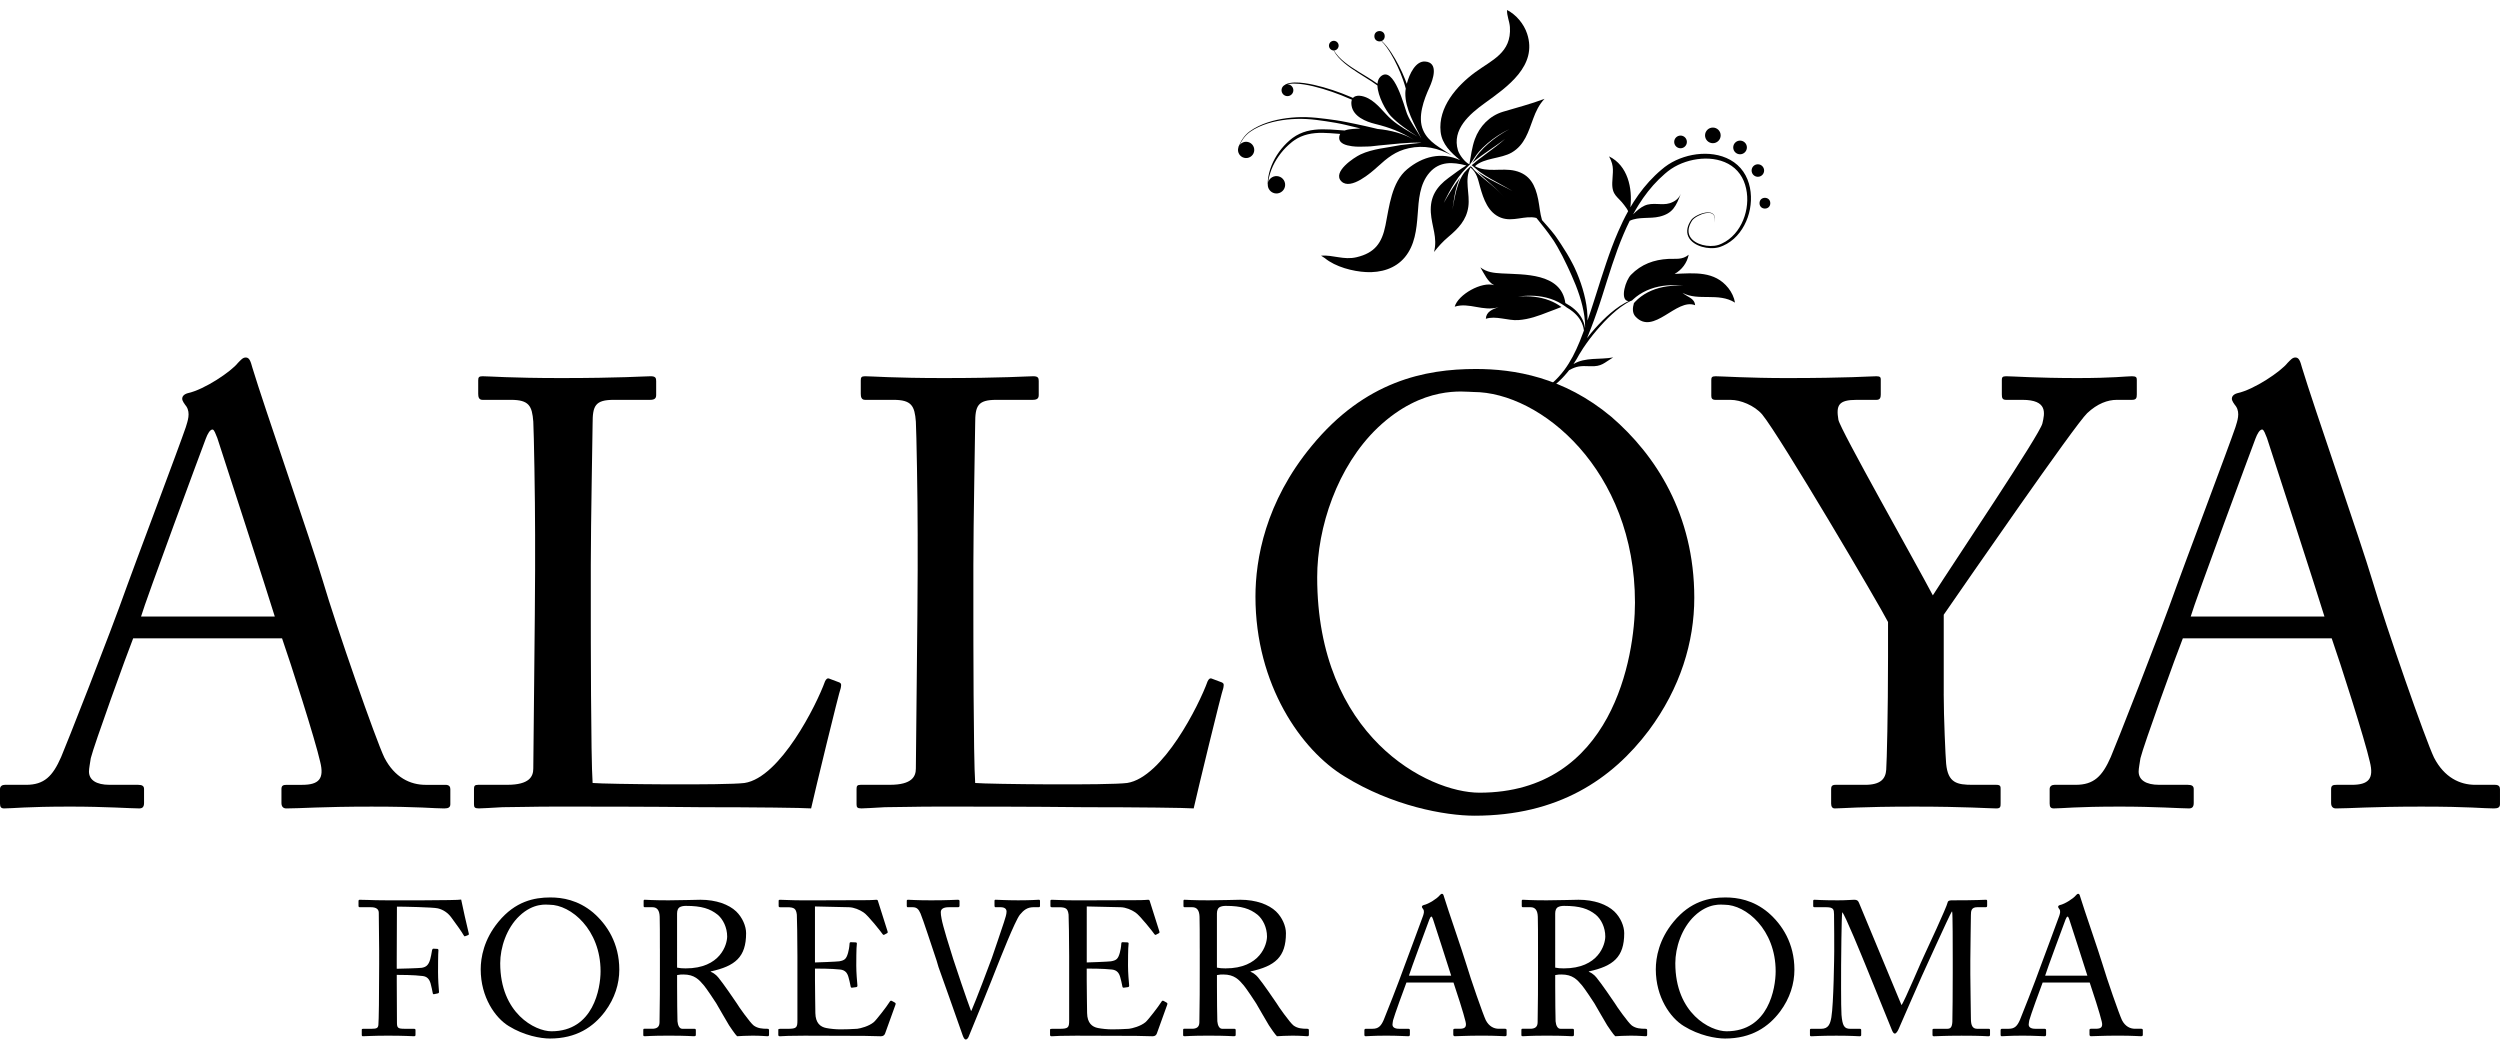
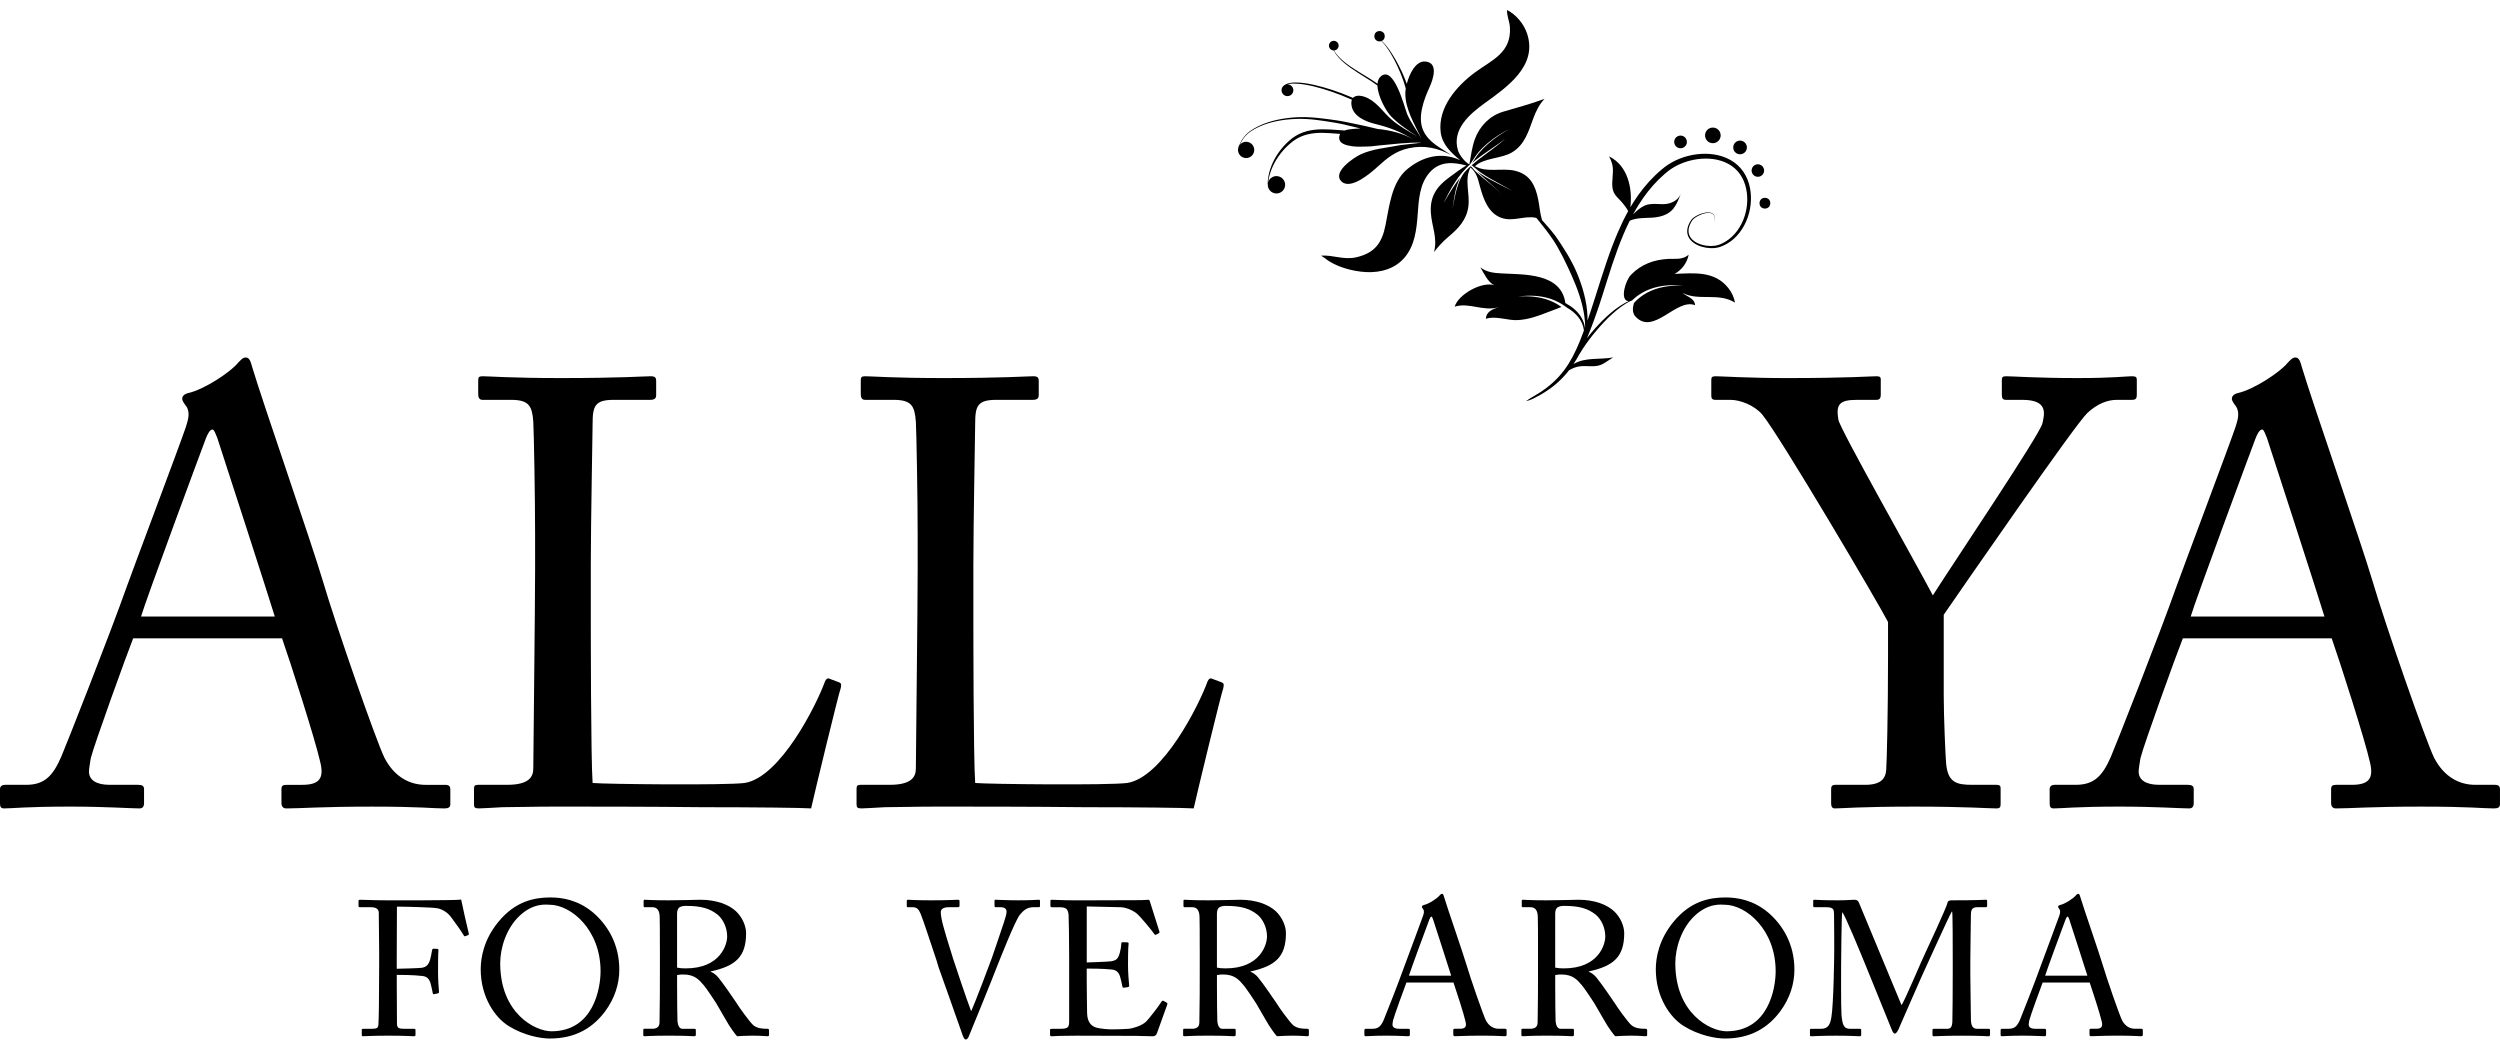
<svg xmlns="http://www.w3.org/2000/svg" version="1.1" id="圖層_5" x="0px" y="0px" width="248.245px" height="105.507px" viewBox="0 0 248.245 105.507" enable-background="new 0 0 248.245 105.507" xml:space="preserve">
  <g>
    <g>
      <g>
        <path d="M13.223,63.386c-0.601,1.502-3.907,10.639-4.208,11.9c-0.06,0.421-0.18,1.022-0.18,1.323     c0,0.841,0.721,1.322,2.043,1.322h2.825c0.421,0,0.601,0.12,0.601,0.42v1.382c0,0.421-0.18,0.541-0.481,0.541     c-0.841,0-3.306-0.18-6.852-0.18c-4.388,0-5.71,0.18-6.551,0.18C0.12,80.275,0,80.155,0,79.795v-1.443     c0-0.3,0.24-0.42,0.481-0.42h2.104c1.803,0,2.645-0.842,3.486-2.765c0.421-0.961,4.809-12.081,6.552-17.009     c0.42-1.202,5.289-14.125,5.83-15.748c0.18-0.601,0.48-1.382,0.06-2.043c-0.18-0.24-0.421-0.541-0.421-0.781     c0-0.18,0.12-0.421,0.541-0.541c1.683-0.361,4.328-2.164,4.989-3.005c0.3-0.3,0.48-0.541,0.781-0.541     c0.361,0,0.481,0.361,0.661,1.022c1.142,3.787,5.83,17.25,6.972,21.097c1.382,4.688,5.289,15.868,6.13,17.61     c1.022,1.984,2.584,2.705,4.087,2.705h1.983c0.36,0,0.481,0.18,0.481,0.42v1.503c0,0.3-0.181,0.42-0.601,0.42     c-1.082,0-2.344-0.18-7.213-0.18c-4.988,0-7.092,0.18-8.475,0.18c-0.3,0-0.481-0.18-0.481-0.541v-1.382     c0-0.36,0.181-0.42,0.541-0.42h1.503c1.683,0,2.224-0.601,1.803-2.284c-0.48-2.164-2.945-9.857-3.786-12.261H13.223z      M27.287,61.223c-0.541-1.803-5.409-16.83-5.709-17.731c-0.181-0.421-0.301-0.841-0.481-0.841c-0.241,0-0.481,0.42-0.661,0.901     c-0.301,0.781-6.011,16.168-6.431,17.671H27.287z" />
        <path d="M53.135,53.168c0-3.847-0.12-10.218-0.18-11.3c-0.12-1.563-0.421-2.164-2.224-2.164h-2.825     c-0.361,0-0.421-0.3-0.421-0.601v-1.322c0-0.3,0.06-0.421,0.421-0.421c0.661,0,2.825,0.181,7.813,0.181     c5.83,0,8.354-0.181,8.896-0.181c0.481,0,0.541,0.181,0.541,0.481v1.382c0,0.301-0.12,0.481-0.601,0.481h-3.606     c-1.863,0-2.104,0.601-2.104,2.344c0,0.781-0.18,9.857-0.18,14.064v5.169c0,1.021,0,14.004,0.18,16.468     c1.322,0.121,13.223,0.241,15.086,0c3.546-0.541,7.152-7.753,7.994-10.097c0.12-0.241,0.24-0.361,0.481-0.241l0.961,0.361     c0.181,0.12,0.181,0.18,0.12,0.541c-0.18,0.42-2.584,10.338-2.945,11.96c-0.781-0.06-5.47-0.12-10.819-0.12     c-5.349-0.06-11.24-0.06-14.485-0.06c-2.344,0-4.087,0.06-5.349,0.06c-1.202,0.06-1.923,0.12-2.344,0.12     c-0.42,0-0.48-0.12-0.48-0.42v-1.503c0-0.3,0.06-0.42,0.42-0.42h2.885c2.224,0,2.584-0.842,2.584-1.623     c0-1.142,0.18-16.108,0.18-19.774V53.168z" />
        <path d="M91.123,53.168c0-3.847-0.12-10.218-0.18-11.3c-0.12-1.563-0.421-2.164-2.224-2.164h-2.825     c-0.361,0-0.421-0.3-0.421-0.601v-1.322c0-0.3,0.06-0.421,0.421-0.421c0.661,0,2.825,0.181,7.813,0.181     c5.83,0,8.354-0.181,8.896-0.181c0.481,0,0.541,0.181,0.541,0.481v1.382c0,0.301-0.12,0.481-0.601,0.481h-3.606     c-1.863,0-2.104,0.601-2.104,2.344c0,0.781-0.18,9.857-0.18,14.064v5.169c0,1.021,0,14.004,0.18,16.468     c1.322,0.121,13.223,0.241,15.086,0c3.546-0.541,7.152-7.753,7.994-10.097c0.12-0.241,0.24-0.361,0.481-0.241l0.961,0.361     c0.181,0.12,0.181,0.18,0.12,0.541c-0.18,0.42-2.584,10.338-2.945,11.96c-0.781-0.06-5.47-0.12-10.819-0.12     c-5.349-0.06-11.24-0.06-14.485-0.06c-2.344,0-4.087,0.06-5.349,0.06c-1.202,0.06-1.923,0.12-2.344,0.12     c-0.42,0-0.48-0.12-0.48-0.42v-1.503c0-0.3,0.06-0.42,0.42-0.42h2.885c2.224,0,2.584-0.842,2.584-1.623     c0-1.142,0.18-16.108,0.18-19.774V53.168z" />
-         <path d="M133.499,77.09c-4.268-2.584-8.835-9.076-8.835-17.851c0-3.666,0.961-9.376,5.589-14.966     c5.289-6.431,11.24-7.633,16.289-7.633c3.786,0,8.715,0.781,13.463,4.749c4.388,3.787,8.234,9.677,8.234,17.971     c0,4.387-1.382,8.956-4.508,13.163c-3.666,4.869-9.016,8.475-17.31,8.475C143.477,80.997,138.247,80.035,133.499,77.09z      M162.35,59.84c0-13.163-9.377-20.916-16.048-20.916c-0.902,0-4.989-0.721-9.497,3.546c-4.026,3.847-6.011,9.917-6.011,14.846     c0,15.808,11,21.397,16.108,21.397C160.125,78.713,162.35,65.189,162.35,59.84z" />
        <path d="M193.007,68.916c0,2.344,0.18,6.25,0.24,6.912c0.181,1.923,1.082,2.104,2.645,2.104h2.344c0.421,0,0.421,0.18,0.421,0.42     v1.382c0,0.361,0,0.541-0.421,0.541c-0.721,0-3.065-0.18-8.113-0.18c-5.41,0-7.273,0.18-7.935,0.18c-0.24,0-0.36-0.18-0.36-0.48     v-1.443c0-0.24,0.061-0.42,0.421-0.42h2.945c1.563,0,2.043-0.601,2.104-1.503c0.06-0.841,0.18-5.589,0.18-11.179v-3.486     c-0.781-1.563-10.758-18.512-12.501-20.616c-0.781-0.901-2.164-1.442-3.126-1.442h-1.502c-0.361,0-0.421-0.18-0.421-0.421v-1.563     c0-0.24,0.06-0.361,0.421-0.361c0.541,0,3.365,0.181,7.032,0.181c6.19,0,8.354-0.181,8.955-0.181c0.36,0,0.421,0.121,0.421,0.301     v1.502c0,0.301-0.061,0.541-0.421,0.541h-1.983c-1.803,0-2.044,0.541-1.803,1.983c0.18,0.962,7.573,14.004,9.376,17.43     c2.224-3.486,10.639-15.988,10.879-17.069c0.24-1.022,0.541-2.344-1.983-2.344h-1.623c-0.36,0-0.421-0.18-0.421-0.541v-1.442     c0-0.24,0.061-0.361,0.421-0.361c0.602,0,3.065,0.181,7.093,0.181c3.546,0,4.868-0.181,5.409-0.181     c0.421,0,0.48,0.121,0.48,0.361v1.442c0,0.361-0.06,0.541-0.48,0.541h-1.503c-0.901,0-1.923,0.361-2.945,1.322     c-1.202,1.142-11.96,16.709-14.244,20.015V68.916z" />
        <path d="M216.751,63.386c-0.602,1.502-3.907,10.639-4.208,11.9c-0.06,0.421-0.18,1.022-0.18,1.323     c0,0.841,0.721,1.322,2.043,1.322h2.825c0.421,0,0.602,0.12,0.602,0.42v1.382c0,0.421-0.181,0.541-0.481,0.541     c-0.841,0-3.306-0.18-6.852-0.18c-4.388,0-5.71,0.18-6.552,0.18c-0.3,0-0.421-0.12-0.421-0.48v-1.443     c0-0.3,0.241-0.42,0.481-0.42h2.104c1.803,0,2.645-0.842,3.486-2.765c0.421-0.961,4.808-12.081,6.551-17.009     c0.421-1.202,5.289-14.125,5.83-15.748c0.181-0.601,0.481-1.382,0.061-2.043c-0.181-0.24-0.421-0.541-0.421-0.781     c0-0.18,0.12-0.421,0.541-0.541c1.683-0.361,4.327-2.164,4.988-3.005c0.301-0.3,0.481-0.541,0.781-0.541     c0.361,0,0.481,0.361,0.661,1.022c1.143,3.787,5.831,17.25,6.973,21.097c1.383,4.688,5.289,15.868,6.131,17.61     c1.021,1.984,2.584,2.705,4.087,2.705h1.983c0.36,0,0.48,0.18,0.48,0.42v1.503c0,0.3-0.18,0.42-0.601,0.42     c-1.082,0-2.344-0.18-7.213-0.18c-4.988,0-7.092,0.18-8.475,0.18c-0.301,0-0.48-0.18-0.48-0.541v-1.382     c0-0.36,0.18-0.42,0.541-0.42h1.502c1.684,0,2.225-0.601,1.804-2.284c-0.481-2.164-2.945-9.857-3.787-12.261H216.751z      M230.815,61.223c-0.541-1.803-5.409-16.83-5.71-17.731c-0.181-0.421-0.301-0.841-0.481-0.841c-0.24,0-0.48,0.42-0.661,0.901     c-0.3,0.781-6.01,16.168-6.431,17.671H230.815z" />
      </g>
      <g>
        <path d="M37.65,94.375c0-0.835-0.038-3.512-0.038-3.74c0-0.36-0.266-0.55-0.778-0.55h-1.101c-0.076,0-0.133-0.038-0.133-0.114     v-0.513c0-0.076,0.057-0.114,0.133-0.114c0.114,0,0.342,0.019,0.778,0.019c0.437,0.019,1.082,0.038,1.993,0.038     c0.323,0,6.985,0.019,7.289-0.076c0.057,0.323,0.626,2.885,0.759,3.379c0.019,0.076,0,0.114-0.038,0.133l-0.342,0.133     c-0.057,0.019-0.095-0.019-0.152-0.133c-0.17-0.304-0.664-1.006-1.215-1.747c-0.323-0.437-0.778-0.759-1.329-0.892     c-0.475-0.114-3.493-0.171-4.062-0.171c0,0.247-0.019,4.063-0.019,5.22v0.949c0.266,0,2.259-0.057,2.487-0.095     c0.417-0.076,0.664-0.247,0.835-0.835c0.057-0.19,0.133-0.588,0.19-0.93c0.019-0.076,0.057-0.133,0.133-0.133l0.38,0.019     c0.076,0,0.114,0.057,0.114,0.133c-0.038,0.323-0.038,1.898-0.038,2.164c0,0.683,0.057,1.594,0.095,1.974     c0,0.095-0.038,0.133-0.133,0.152l-0.36,0.076c-0.095,0.019-0.114-0.038-0.133-0.133c-0.019-0.152-0.151-0.721-0.208-0.93     c-0.133-0.456-0.361-0.683-0.778-0.74c-0.892-0.114-2.278-0.114-2.582-0.114v0.702c0,0.569,0.019,3.758,0.019,4.043     c0,0.513,0.095,0.607,0.74,0.607h0.93c0.114,0,0.171,0.038,0.171,0.114v0.475c0,0.114-0.038,0.152-0.152,0.152     c-0.19,0-0.949-0.057-2.582-0.057c-1.48,0-2.202,0.057-2.487,0.057c-0.076,0-0.114-0.038-0.114-0.133v-0.512     c0-0.076,0.057-0.095,0.133-0.095h0.854c0.494,0,0.646-0.076,0.665-0.417c0.038-0.379,0.076-2.771,0.076-6.036V94.375z" />
        <path d="M50.524,101.891c-1.348-0.816-2.791-2.866-2.791-5.638c0-1.158,0.304-2.961,1.765-4.727     c1.67-2.031,3.55-2.411,5.144-2.411c1.196,0,2.752,0.247,4.252,1.5c1.386,1.196,2.601,3.056,2.601,5.676     c0,1.386-0.437,2.828-1.423,4.157c-1.158,1.538-2.847,2.676-5.467,2.676C53.675,103.125,52.023,102.821,50.524,101.891z      M59.635,96.443c0-4.157-2.961-6.605-5.068-6.605c-0.285,0-1.576-0.228-2.999,1.12c-1.272,1.215-1.898,3.132-1.898,4.688     c0,4.992,3.474,6.758,5.087,6.758C58.933,102.404,59.635,98.133,59.635,96.443z" />
        <path d="M65.525,94.204c0-1.405,0-2.62-0.019-3.17c-0.019-0.626-0.247-0.949-0.721-0.949h-0.76c-0.095,0-0.114-0.057-0.114-0.133     v-0.475c0-0.095,0.019-0.133,0.114-0.133c0.171,0,0.76,0.057,2.354,0.057c1.063,0,2.828-0.057,3.17-0.057     c1.576,0,2.829,0.475,3.55,1.158c0.626,0.607,0.987,1.462,0.987,2.164c0,2.373-1.082,3.265-3.512,3.796V96.5     c0.456,0.171,0.722,0.512,0.874,0.721c0.228,0.247,1.575,2.183,1.727,2.43c0.095,0.19,1.31,1.917,1.67,2.183     c0.399,0.285,0.835,0.322,1.367,0.322c0.133,0,0.152,0.076,0.152,0.152v0.417c0,0.114-0.019,0.171-0.152,0.171     c-0.152,0-0.646-0.057-1.48-0.057c-0.55,0-1.253,0.038-1.538,0.057c-0.208-0.19-0.626-0.835-0.797-1.082     c-0.152-0.228-1.177-2.031-1.271-2.183c-0.076-0.133-0.987-1.5-1.215-1.765c-0.494-0.588-0.949-1.101-2.05-1.101     c-0.171,0-0.36,0-0.626,0.057v1.063c0,1.12,0.019,3.246,0.038,3.53c0.038,0.399,0.19,0.74,0.475,0.74h1.196     c0.133,0,0.152,0.057,0.152,0.152v0.417c0,0.133-0.019,0.171-0.209,0.171c-0.208,0-0.683-0.057-2.486-0.057     c-1.728,0-2.164,0.057-2.373,0.057c-0.151,0-0.151-0.057-0.151-0.152v-0.437c0-0.095,0-0.152,0.095-0.152h0.778     c0.417,0,0.74-0.133,0.74-0.645c0.038-1.879,0.038-3.664,0.038-5.467V94.204z M67.233,96.083     c0.285,0.057,0.494,0.076,0.854,0.076c3.455,0,4.119-2.373,4.119-3.17c0-0.873-0.399-1.708-0.949-2.164     c-0.74-0.588-1.576-0.873-3.151-0.873c-0.228,0-0.475,0.038-0.646,0.152c-0.133,0.095-0.228,0.304-0.228,0.607V96.083z" />
-         <path d="M80.924,95.57c0.152,0,2.183-0.076,2.411-0.114c0.551-0.095,0.703-0.247,0.874-0.835c0.057-0.19,0.133-0.569,0.152-0.93     c0-0.095,0.057-0.133,0.133-0.133l0.475,0.019c0.095,0,0.133,0.076,0.114,0.152c-0.057,0.323-0.057,1.879-0.057,2.164     c0,0.664,0.076,1.575,0.114,1.974c0,0.095-0.038,0.133-0.114,0.152l-0.417,0.057c-0.095,0.019-0.133-0.038-0.152-0.171     c-0.038-0.247-0.152-0.683-0.209-0.892c-0.114-0.398-0.322-0.683-0.816-0.74c-0.892-0.095-2.202-0.095-2.506-0.095v1.177     c0,1.025,0.038,2.866,0.038,3.246c0.019,0.987,0.494,1.367,1.082,1.48c0.379,0.076,0.93,0.133,1.405,0.133     c0.322,0,1.271-0.019,1.67-0.057c0.323-0.038,1.158-0.247,1.651-0.664c0.228-0.19,1.291-1.557,1.556-1.993     c0.057-0.095,0.114-0.171,0.228-0.114l0.304,0.171c0.095,0.057,0.095,0.114,0.038,0.266l-1.006,2.791     c-0.057,0.17-0.189,0.285-0.417,0.285c-0.095,0-0.512-0.019-1.651-0.038c-1.139,0-2.98-0.019-5.941-0.019     c-0.702,0-1.234,0.019-1.613,0.019c-0.399,0.019-0.646,0.038-0.816,0.038c-0.114,0-0.171-0.038-0.171-0.133v-0.512     c0-0.076,0.057-0.095,0.19-0.095h0.759c0.873,0,0.949-0.133,0.949-0.835v-4.499v-1.86c0-1.576-0.038-3.948-0.057-4.138     c-0.076-0.607-0.266-0.74-0.968-0.74H77.47c-0.095,0-0.152-0.019-0.152-0.133v-0.513c0-0.057,0.038-0.095,0.133-0.095     c0.417,0,1.082,0.057,2.335,0.057h0.835c1.879,0,3.758-0.019,5.638-0.019c0.304,0,0.665-0.038,0.759-0.038     s0.133,0.038,0.152,0.095c0.076,0.266,0.911,2.866,0.968,3.056c0.019,0.076,0.019,0.133-0.057,0.171l-0.285,0.152     c-0.057,0.038-0.133-0.019-0.152-0.057c-0.038-0.076-1.443-1.879-1.898-2.164c-0.399-0.266-0.93-0.494-1.443-0.513l-3.379-0.076     V95.57z" />
        <path d="M90.04,89.477c0-0.095,0.019-0.133,0.133-0.133c0.189,0,0.816,0.057,2.296,0.057c1.595,0,2.449-0.057,2.62-0.057     s0.19,0.057,0.19,0.133v0.437c0,0.095-0.019,0.171-0.152,0.171h-0.911c-0.532,0-0.797,0.171-0.797,0.494     c0,0.152,0.019,0.379,0.076,0.645c0.114,0.684,0.816,2.942,1.158,4.005c0.228,0.721,1.329,3.986,1.765,5.144h0.038     c0.399-0.892,1.879-4.802,2.031-5.239c0.19-0.513,0.911-2.696,1.196-3.531c0.152-0.475,0.266-0.816,0.266-1.082     c0-0.228-0.133-0.437-0.607-0.437h-0.494c-0.076,0-0.095-0.057-0.095-0.171v-0.437c0-0.095,0.019-0.133,0.114-0.133     c0.171,0,1.044,0.057,2.24,0.057c1.385,0,1.86-0.057,2.031-0.057c0.114,0,0.133,0.038,0.133,0.133v0.475     c0,0.076-0.019,0.133-0.133,0.133h-0.512c-0.626,0-0.987,0.304-1.348,0.74c-0.493,0.607-2.012,4.499-2.334,5.296     c-0.228,0.626-2.676,6.663-2.771,6.853c-0.076,0.152-0.171,0.247-0.266,0.247c-0.152,0-0.228-0.19-0.323-0.437     c-0.607-1.746-2.145-6.074-2.392-6.757l-0.19-0.646c-0.456-1.348-1.348-4.1-1.594-4.669c-0.19-0.437-0.38-0.626-0.778-0.626     h-0.494c-0.076,0-0.095-0.057-0.095-0.133V89.477z" />
        <path d="M107.907,95.57c0.152,0,2.183-0.076,2.411-0.114c0.551-0.095,0.703-0.247,0.874-0.835c0.057-0.19,0.133-0.569,0.152-0.93     c0-0.095,0.057-0.133,0.133-0.133l0.475,0.019c0.095,0,0.133,0.076,0.114,0.152c-0.057,0.323-0.057,1.879-0.057,2.164     c0,0.664,0.076,1.575,0.114,1.974c0,0.095-0.038,0.133-0.114,0.152l-0.417,0.057c-0.095,0.019-0.133-0.038-0.152-0.171     c-0.038-0.247-0.152-0.683-0.209-0.892c-0.114-0.398-0.323-0.683-0.816-0.74c-0.892-0.095-2.202-0.095-2.506-0.095v1.177     c0,1.025,0.038,2.866,0.038,3.246c0.019,0.987,0.494,1.367,1.082,1.48c0.379,0.076,0.93,0.133,1.405,0.133     c0.323,0,1.271-0.019,1.67-0.057c0.322-0.038,1.158-0.247,1.651-0.664c0.228-0.19,1.291-1.557,1.557-1.993     c0.057-0.095,0.114-0.171,0.228-0.114l0.304,0.171c0.095,0.057,0.095,0.114,0.038,0.266l-1.006,2.791     c-0.057,0.17-0.189,0.285-0.417,0.285c-0.095,0-0.513-0.019-1.651-0.038c-1.139,0-2.98-0.019-5.941-0.019     c-0.702,0-1.234,0.019-1.613,0.019c-0.399,0.019-0.646,0.038-0.816,0.038c-0.114,0-0.171-0.038-0.171-0.133v-0.512     c0-0.076,0.057-0.095,0.19-0.095h0.759c0.873,0,0.949-0.133,0.949-0.835v-4.499v-1.86c0-1.576-0.038-3.948-0.057-4.138     c-0.076-0.607-0.266-0.74-0.968-0.74h-0.683c-0.095,0-0.152-0.019-0.152-0.133v-0.513c0-0.057,0.038-0.095,0.133-0.095     c0.417,0,1.082,0.057,2.335,0.057h0.835c1.879,0,3.759-0.019,5.638-0.019c0.304,0,0.665-0.038,0.759-0.038     c0.095,0,0.133,0.038,0.152,0.095c0.076,0.266,0.911,2.866,0.968,3.056c0.019,0.076,0.019,0.133-0.057,0.171l-0.285,0.152     c-0.057,0.038-0.133-0.019-0.152-0.057c-0.038-0.076-1.442-1.879-1.898-2.164c-0.398-0.266-0.93-0.494-1.442-0.513l-3.379-0.076     V95.57z" />
        <path d="M119.13,94.204c0-1.405,0-2.62-0.019-3.17c-0.019-0.626-0.247-0.949-0.722-0.949h-0.759     c-0.095,0-0.114-0.057-0.114-0.133v-0.475c0-0.095,0.019-0.133,0.114-0.133c0.17,0,0.759,0.057,2.354,0.057     c1.063,0,2.828-0.057,3.17-0.057c1.575,0,2.828,0.475,3.55,1.158c0.626,0.607,0.987,1.462,0.987,2.164     c0,2.373-1.082,3.265-3.512,3.796V96.5c0.456,0.171,0.721,0.512,0.874,0.721c0.228,0.247,1.575,2.183,1.728,2.43     c0.095,0.19,1.31,1.917,1.67,2.183c0.398,0.285,0.835,0.322,1.367,0.322c0.133,0,0.151,0.076,0.151,0.152v0.417     c0,0.114-0.019,0.171-0.151,0.171c-0.152,0-0.646-0.057-1.481-0.057c-0.55,0-1.252,0.038-1.537,0.057     c-0.209-0.19-0.626-0.835-0.797-1.082c-0.152-0.228-1.177-2.031-1.272-2.183c-0.075-0.133-0.987-1.5-1.214-1.765     c-0.494-0.588-0.949-1.101-2.05-1.101c-0.171,0-0.36,0-0.626,0.057v1.063c0,1.12,0.019,3.246,0.038,3.53     c0.038,0.399,0.19,0.74,0.475,0.74h1.196c0.133,0,0.152,0.057,0.152,0.152v0.417c0,0.133-0.019,0.171-0.208,0.171     c-0.209,0-0.684-0.057-2.487-0.057c-1.728,0-2.164,0.057-2.373,0.057c-0.152,0-0.152-0.057-0.152-0.152v-0.437     c0-0.095,0-0.152,0.095-0.152h0.778c0.417,0,0.74-0.133,0.74-0.645c0.038-1.879,0.038-3.664,0.038-5.467V94.204z M120.838,96.083     c0.285,0.057,0.494,0.076,0.854,0.076c3.455,0,4.119-2.373,4.119-3.17c0-0.873-0.398-1.708-0.949-2.164     c-0.74-0.588-1.575-0.873-3.15-0.873c-0.228,0-0.475,0.038-0.646,0.152c-0.133,0.095-0.228,0.304-0.228,0.607V96.083z" />
        <path d="M139.656,97.563c-0.19,0.475-1.234,3.36-1.329,3.758c-0.019,0.133-0.057,0.323-0.057,0.417     c0,0.266,0.228,0.417,0.646,0.417h0.892c0.133,0,0.19,0.038,0.19,0.133v0.437c0,0.133-0.058,0.171-0.152,0.171     c-0.266,0-1.044-0.057-2.164-0.057c-1.386,0-1.803,0.057-2.068,0.057c-0.096,0-0.133-0.038-0.133-0.152v-0.456     c0-0.095,0.075-0.133,0.151-0.133h0.664c0.569,0,0.836-0.266,1.102-0.873c0.133-0.304,1.519-3.815,2.068-5.372     c0.134-0.38,1.671-4.461,1.842-4.974c0.057-0.189,0.151-0.437,0.019-0.645c-0.057-0.076-0.133-0.171-0.133-0.247     c0-0.057,0.038-0.133,0.171-0.171c0.531-0.114,1.367-0.683,1.575-0.949c0.096-0.095,0.152-0.171,0.247-0.171     c0.114,0,0.152,0.114,0.209,0.323c0.36,1.196,1.841,5.448,2.202,6.663c0.437,1.48,1.67,5.011,1.936,5.562     c0.323,0.626,0.816,0.854,1.291,0.854h0.627c0.113,0,0.151,0.057,0.151,0.133v0.474c0,0.095-0.057,0.133-0.189,0.133     c-0.342,0-0.74-0.057-2.278-0.057c-1.575,0-2.239,0.057-2.676,0.057c-0.096,0-0.152-0.057-0.152-0.171v-0.437     c0-0.114,0.057-0.133,0.171-0.133h0.475c0.531,0,0.702-0.189,0.569-0.721c-0.152-0.683-0.93-3.113-1.196-3.872H139.656z      M144.098,96.88c-0.171-0.569-1.708-5.315-1.803-5.6c-0.058-0.133-0.096-0.266-0.152-0.266c-0.076,0-0.151,0.133-0.209,0.285     c-0.095,0.247-1.897,5.106-2.031,5.581H144.098z" />
        <path d="M152.721,94.204c0-1.405,0-2.62-0.02-3.17c-0.019-0.626-0.246-0.949-0.721-0.949h-0.76c-0.095,0-0.113-0.057-0.113-0.133     v-0.475c0-0.095,0.019-0.133,0.113-0.133c0.171,0,0.76,0.057,2.354,0.057c1.063,0,2.829-0.057,3.171-0.057     c1.575,0,2.828,0.475,3.549,1.158c0.627,0.607,0.987,1.462,0.987,2.164c0,2.373-1.082,3.265-3.512,3.796V96.5     c0.456,0.171,0.722,0.512,0.873,0.721c0.229,0.247,1.576,2.183,1.728,2.43c0.095,0.19,1.31,1.917,1.671,2.183     c0.398,0.285,0.835,0.322,1.366,0.322c0.133,0,0.152,0.076,0.152,0.152v0.417c0,0.114-0.02,0.171-0.152,0.171     c-0.151,0-0.646-0.057-1.48-0.057c-0.551,0-1.253,0.038-1.537,0.057c-0.209-0.19-0.627-0.835-0.798-1.082     c-0.151-0.228-1.177-2.031-1.271-2.183c-0.076-0.133-0.987-1.5-1.215-1.765c-0.494-0.588-0.949-1.101-2.05-1.101     c-0.171,0-0.361,0-0.627,0.057v1.063c0,1.12,0.02,3.246,0.038,3.53c0.038,0.399,0.189,0.74,0.475,0.74h1.196     c0.133,0,0.151,0.057,0.151,0.152v0.417c0,0.133-0.019,0.171-0.209,0.171c-0.209,0-0.684-0.057-2.486-0.057     c-1.728,0-2.164,0.057-2.373,0.057c-0.151,0-0.151-0.057-0.151-0.152v-0.437c0-0.095,0-0.152,0.095-0.152h0.778     c0.417,0,0.74-0.133,0.74-0.645c0.038-1.879,0.038-3.664,0.038-5.467V94.204z M154.429,96.083     c0.285,0.057,0.494,0.076,0.854,0.076c3.455,0,4.119-2.373,4.119-3.17c0-0.873-0.398-1.708-0.949-2.164     c-0.74-0.588-1.575-0.873-3.151-0.873c-0.228,0-0.475,0.038-0.646,0.152c-0.133,0.095-0.228,0.304-0.228,0.607V96.083z" />
        <path d="M167.208,101.891c-1.348-0.816-2.79-2.866-2.79-5.638c0-1.158,0.304-2.961,1.766-4.727     c1.67-2.031,3.549-2.411,5.144-2.411c1.196,0,2.753,0.247,4.252,1.5c1.386,1.196,2.601,3.056,2.601,5.676     c0,1.386-0.437,2.828-1.424,4.157c-1.157,1.538-2.847,2.676-5.467,2.676C170.359,103.125,168.708,102.821,167.208,101.891z      M176.319,96.443c0-4.157-2.961-6.605-5.067-6.605c-0.285,0-1.576-0.228-3,1.12c-1.271,1.215-1.897,3.132-1.897,4.688     c0,4.992,3.474,6.758,5.087,6.758C175.617,102.404,176.319,98.133,176.319,96.443z" />
        <path d="M188.815,99.803c0.266-0.285,2.164-4.821,2.315-5.068c0.133-0.266,2.202-4.727,2.26-5.106     c0.037-0.209,0.246-0.228,0.437-0.228c2.524,0,3.17-0.057,3.378-0.057c0.096,0,0.114,0.057,0.114,0.133v0.437     c0,0.114-0.019,0.171-0.151,0.171h-0.836c-0.569,0-0.626,0.342-0.626,0.778c0,0.55-0.057,3.265-0.057,4.537v1.329     c0,0.949,0.057,4.024,0.057,4.404c0,0.721,0.171,1.025,0.646,1.025h1.12c0.113,0,0.133,0.057,0.133,0.133v0.437     c0,0.114-0.02,0.171-0.171,0.171c-0.229,0-0.569-0.057-2.658-0.057c-1.746,0-2.486,0.057-2.733,0.057     c-0.133,0-0.151-0.057-0.151-0.171v-0.437c0-0.095,0.019-0.133,0.151-0.133h1.291c0.323,0,0.494-0.114,0.531-0.683     c0.02-0.228,0.038-3.531,0.038-4.935v-1.215c0-1.253,0-4.632-0.057-4.803h-0.038c-0.189,0.247-2.885,6.226-2.98,6.416     c-0.113,0.228-2.221,5.068-2.296,5.239c-0.076,0.171-0.229,0.456-0.38,0.456c-0.114,0-0.209-0.152-0.285-0.341     c-0.057-0.133-2.486-6.131-2.581-6.359c-0.361-0.874-2.088-5.125-2.354-5.353c-0.075,0.266-0.113,5.068-0.113,5.296     c0,0.228-0.02,4.233,0.038,4.897c0.095,1.082,0.266,1.385,0.873,1.385h0.949c0.113,0,0.133,0.057,0.133,0.133v0.474     c0,0.076-0.02,0.133-0.171,0.133c-0.209,0-0.722-0.057-2.297-0.057c-1.613,0-2.278,0.057-2.449,0.057     c-0.151,0-0.171-0.019-0.171-0.171v-0.456c0-0.057,0.02-0.114,0.114-0.114h1.006c0.722,0,0.893-0.493,1.007-1.139     c0.228-1.348,0.284-6.207,0.284-6.549c0-0.266,0-3.132-0.019-3.683c-0.02-0.437,0-0.702-0.778-0.702h-1.158     c-0.114,0-0.133-0.057-0.133-0.133v-0.494c0-0.057,0.019-0.114,0.133-0.114c0.189,0,0.702,0.057,2.315,0.057     c0.893,0,1.386-0.057,1.614-0.057c0.284,0,0.398,0.076,0.493,0.323L188.815,99.803z" />
        <path d="M202.831,97.563c-0.19,0.475-1.234,3.36-1.329,3.758c-0.019,0.133-0.057,0.323-0.057,0.417     c0,0.266,0.228,0.417,0.646,0.417h0.892c0.133,0,0.19,0.038,0.19,0.133v0.437c0,0.133-0.058,0.171-0.152,0.171     c-0.266,0-1.044-0.057-2.164-0.057c-1.386,0-1.803,0.057-2.068,0.057c-0.096,0-0.133-0.038-0.133-0.152v-0.456     c0-0.095,0.075-0.133,0.151-0.133h0.664c0.57,0,0.836-0.266,1.102-0.873c0.133-0.304,1.519-3.815,2.068-5.372     c0.133-0.38,1.671-4.461,1.842-4.974c0.057-0.189,0.151-0.437,0.019-0.645c-0.057-0.076-0.133-0.171-0.133-0.247     c0-0.057,0.038-0.133,0.171-0.171c0.531-0.114,1.367-0.683,1.576-0.949c0.095-0.095,0.151-0.171,0.246-0.171     c0.114,0,0.152,0.114,0.209,0.323c0.36,1.196,1.841,5.448,2.202,6.663c0.437,1.48,1.67,5.011,1.936,5.562     c0.323,0.626,0.816,0.854,1.291,0.854h0.627c0.113,0,0.151,0.057,0.151,0.133v0.474c0,0.095-0.057,0.133-0.189,0.133     c-0.342,0-0.74-0.057-2.278-0.057c-1.575,0-2.239,0.057-2.677,0.057c-0.095,0-0.151-0.057-0.151-0.171v-0.437     c0-0.114,0.057-0.133,0.171-0.133h0.475c0.531,0,0.702-0.189,0.569-0.721c-0.151-0.683-0.93-3.113-1.196-3.872H202.831z      M207.272,96.88c-0.171-0.569-1.708-5.315-1.803-5.6c-0.058-0.133-0.096-0.266-0.152-0.266c-0.076,0-0.151,0.133-0.209,0.285     c-0.095,0.247-1.897,5.106-2.03,5.581H207.272z" />
      </g>
    </g>
    <g>
      <path d="M148.369,28.324c0.055,0.018,0.108,0.04,0.158,0.063C148.474,28.371,148.42,28.349,148.369,28.324z" />
      <path d="M122.966,14.605c0.125-0.301,0.27-0.597,0.457-0.866c0.093-0.136,0.196-0.264,0.311-0.381    c0.116-0.119,0.24-0.226,0.373-0.324c0.265-0.196,0.55-0.355,0.845-0.501c0.292-0.145,0.598-0.267,0.909-0.371    c0.621-0.208,1.267-0.344,1.916-0.429c0.649-0.082,1.307-0.122,1.964-0.099c0.654,0.021,1.308,0.09,1.955,0.174    c0.324,0.042,0.646,0.087,0.97,0.132c0.165,0.021,0.326,0.05,0.487,0.08c0.161,0.028,0.321,0.059,0.481,0.091    c0.322,0.062,0.641,0.128,0.959,0.196c0.32,0.068,0.64,0.136,0.959,0.207c0.319,0.071,0.637,0.146,0.955,0.222    c0.091,0.022,0.18,0.044,0.271,0.067c1.3,0.123,2.609,0.456,3.631,1.086c-1.28-0.791-2.422-1.233-3.863-1.585    c-0.912-0.224-2.156-0.726-2.337-1.804c-0.042-0.253-0.026-0.451,0.032-0.601c-0.352-0.157-0.708-0.305-1.066-0.446    c-0.595-0.233-1.198-0.443-1.812-0.627c-0.61-0.182-1.231-0.34-1.86-0.439c-0.158-0.024-0.314-0.045-0.474-0.061    c-0.159-0.014-0.315-0.025-0.475-0.025c-0.157-0.002-0.317,0.003-0.474,0.022c-0.094,0.012-0.188,0.027-0.281,0.05    c0.06-0.004,0.123,0,0.183,0.016c0.314,0.078,0.507,0.396,0.429,0.711c-0.078,0.314-0.397,0.505-0.712,0.428    c-0.314-0.079-0.503-0.397-0.427-0.711c0.046-0.185,0.176-0.328,0.339-0.398c0.001-0.001,0.002,0,0.004-0.001l-0.007-0.014    c0.07-0.04,0.145-0.072,0.222-0.098c0.078-0.026,0.157-0.046,0.236-0.063c0.162-0.031,0.324-0.048,0.486-0.053    c0.162-0.006,0.324,0,0.486,0.012c0.161,0.012,0.321,0.029,0.482,0.051c0.639,0.088,1.269,0.235,1.89,0.409    c0.621,0.174,1.23,0.38,1.834,0.607c0.301,0.113,0.599,0.236,0.896,0.363c0.068,0.03,0.137,0.06,0.205,0.091    c0.303-0.345,0.971-0.244,1.52,0.043c0.938,0.49,1.534,1.425,2.313,2.106c0.775,0.677,1.706,1.167,2.587,1.69v0    c-0.932-0.601-1.876-1.226-2.651-2.028c-0.474-0.49-1.311-1.98-1.336-3.044c-0.186-0.141-0.379-0.273-0.575-0.402    c-0.453-0.298-0.919-0.578-1.378-0.874c-0.458-0.294-0.912-0.6-1.331-0.952c-0.209-0.177-0.41-0.365-0.591-0.571    c-0.091-0.103-0.177-0.209-0.256-0.321c-0.078-0.112-0.148-0.229-0.211-0.351l0.013-0.007c-0.039,0-0.08-0.004-0.121-0.014    c-0.256-0.064-0.413-0.325-0.35-0.582c0.064-0.257,0.325-0.414,0.582-0.35c0.258,0.064,0.414,0.324,0.351,0.582    c-0.052,0.211-0.238,0.354-0.444,0.363c0.064,0.116,0.14,0.226,0.221,0.332c0.08,0.108,0.168,0.21,0.261,0.309    c0.186,0.196,0.389,0.375,0.601,0.544c0.211,0.169,0.432,0.326,0.655,0.478c0.226,0.151,0.454,0.298,0.685,0.44    c0.461,0.286,0.932,0.563,1.39,0.858c0.171,0.111,0.339,0.226,0.504,0.345c0.02-0.286,0.11-0.532,0.296-0.705    c1.332-1.236,2.4,3.119,2.64,3.697c0.359,0.864,0.964,1.623,1.418,2.44c-0.66-1.393-1.618-2.932-1.591-4.521    c0.002-0.123,0.017-0.27,0.043-0.431c-0.076-0.285-0.166-0.569-0.264-0.849c-0.164-0.464-0.352-0.922-0.561-1.371    c-0.208-0.448-0.437-0.887-0.694-1.309c-0.129-0.212-0.265-0.419-0.411-0.619c-0.146-0.198-0.303-0.389-0.482-0.56l0.021-0.022    c0.188,0.166,0.354,0.352,0.51,0.546c0.155,0.195,0.302,0.399,0.438,0.606c0.275,0.416,0.524,0.849,0.752,1.292    c0.23,0.443,0.438,0.898,0.622,1.363c0.06,0.149,0.116,0.299,0.17,0.451c0.265-1.018,0.892-2.268,1.804-2.217    c1.411,0.081,0.789,1.83,0.451,2.562c-0.556,1.21-1.203,2.946-0.636,4.25c0.533,1.226,1.723,1.745,2.836,2.502    c-1.365-0.724-2.714-1.038-4.246-0.706c-1.324,0.287-2.144,0.961-3.115,1.848c-0.617,0.565-2.648,2.346-3.575,1.457    c-0.962-0.927,1.226-2.373,1.887-2.685c1.222-0.573,2.657-0.658,3.966-0.927c0.185-0.038,1.927-0.197,2.11-0.237    c-1.394-0.054-2.854,0.155-4.237,0.272c-0.377,0.031-0.735,0.1-1.11,0.105c-0.527,0.008-1.055,0.049-1.581-0.029    c-0.554-0.081-1.4-0.254-1.249-1.005c0.017-0.082,0.046-0.153,0.083-0.215l-0.253-0.021c-0.253-0.021-0.504-0.04-0.755-0.056    c-0.5-0.034-0.999-0.049-1.489-0.002c-0.245,0.023-0.487,0.061-0.725,0.119c-0.237,0.057-0.47,0.133-0.692,0.23    c-0.225,0.098-0.437,0.218-0.637,0.357c-0.051,0.034-0.102,0.07-0.148,0.106l-0.075,0.057l-0.071,0.059    c-0.097,0.079-0.191,0.159-0.283,0.242c-0.367,0.333-0.698,0.71-0.983,1.119c-0.288,0.407-0.529,0.85-0.712,1.315    c-0.09,0.233-0.168,0.472-0.226,0.717c-0.045,0.182-0.079,0.366-0.104,0.551c0.135-0.434,0.586-0.693,1.033-0.581    c0.462,0.115,0.743,0.583,0.629,1.046c-0.116,0.461-0.585,0.744-1.045,0.629c-0.4-0.1-0.665-0.464-0.655-0.859    c0-0.011,0.001-0.022,0.002-0.034c0-0.002-0.001-0.004-0.001-0.007l-0.014,0c0.002-0.255,0.028-0.509,0.073-0.761    c0.044-0.25,0.108-0.5,0.187-0.743c0.16-0.487,0.388-0.951,0.663-1.385c0.276-0.434,0.604-0.835,0.973-1.197    c0.092-0.09,0.188-0.179,0.286-0.261l0.075-0.063l0.074-0.062c0.053-0.042,0.103-0.081,0.156-0.121    c0.212-0.154,0.438-0.29,0.676-0.401c0.237-0.113,0.485-0.201,0.738-0.269c0.255-0.066,0.514-0.111,0.771-0.14    c0.52-0.057,1.036-0.049,1.547-0.024c0.255,0.014,0.508,0.033,0.76,0.052l0.38,0.028l0.187,0.013    c0.032,0.002,0.066,0.005,0.1,0.008c0.017-0.006,0.033-0.012,0.047-0.018c0.253-0.087,0.541-0.117,0.774-0.139    c0.242-0.023,0.493-0.04,0.748-0.049c-0.501-0.127-1.005-0.25-1.51-0.364c-0.16-0.035-0.317-0.07-0.476-0.104    c-0.158-0.034-0.317-0.065-0.475-0.091c-0.321-0.053-0.643-0.106-0.963-0.156c-0.643-0.099-1.284-0.183-1.933-0.219    c-0.321-0.018-0.645-0.023-0.968-0.013s-0.646,0.031-0.97,0.065c-0.644,0.07-1.282,0.191-1.9,0.383    c-0.309,0.097-0.612,0.211-0.907,0.349c-0.292,0.137-0.581,0.291-0.841,0.479c-0.263,0.187-0.496,0.417-0.683,0.68    c-0.143,0.201-0.265,0.417-0.372,0.641c0.189-0.252,0.517-0.382,0.842-0.301c0.432,0.108,0.696,0.546,0.589,0.979    c-0.109,0.433-0.548,0.696-0.979,0.588c-0.432-0.107-0.696-0.546-0.588-0.978c0.007-0.028,0.016-0.056,0.027-0.083L122.966,14.605    z" />
      <circle cx="136.986" cy="3.597" r="0.514" />
      <path d="M134.71,25.54c-1.287,0.306-2.326-0.248-3.539-0.154c0.122,0.089,0.27,0.154,0.387,0.25    c1.05,0.866,2.78,1.318,4.106,1.382c1.447,0.07,2.888-0.333,3.839-1.481c0.986-1.192,1.158-2.746,1.268-4.23    c0.104-1.438,0.18-3.023,1.179-4.169c0.994-1.138,2.306-1.068,3.653-0.705c-0.614,0.367-1.187,0.806-1.763,1.229    c-1.204,0.885-1.855,1.887-1.762,3.434c0.087,1.401,0.688,2.493,0.319,3.927c0.432-0.554,0.873-1.041,1.411-1.493    c0.979-0.823,1.808-1.662,1.993-2.999c0.183-1.305-0.421-2.672,0.214-3.905c0.648,0.55,0.737,1.155,0.951,1.927    c0.338,1.216,0.811,2.584,2.076,3.065c1.19,0.452,2.392-0.263,3.519,0.023c0.065,0.08,0.133,0.159,0.197,0.239    c0.228,0.279,0.452,0.56,0.669,0.844c0.22,0.285,0.433,0.572,0.634,0.865c0.048,0.073,0.1,0.146,0.15,0.218    c0.025,0.035,0.05,0.073,0.076,0.108c0.022,0.037,0.046,0.075,0.07,0.113c0.096,0.151,0.187,0.304,0.276,0.458    c0.179,0.309,0.35,0.622,0.512,0.939c0.161,0.317,0.317,0.639,0.47,0.96l0.225,0.483c0.075,0.162,0.147,0.325,0.219,0.486    c0.293,0.648,0.556,1.309,0.775,1.982c0.054,0.168,0.107,0.338,0.155,0.508c0.022,0.086,0.046,0.171,0.068,0.257    c0.022,0.086,0.046,0.171,0.067,0.258c0.04,0.171,0.078,0.345,0.112,0.519c0.018,0.086,0.032,0.174,0.045,0.261    c0.016,0.086,0.03,0.175,0.042,0.263c0.024,0.176,0.042,0.352,0.055,0.529c0.013,0.176,0.021,0.354,0.02,0.532    c0,0.012,0,0.025,0,0.039c-0.006,0.017-0.012,0.034-0.019,0.051c-0.001-0.013-0.003-0.026-0.003-0.04    c-0.026-0.172-0.067-0.342-0.125-0.508c-0.059-0.164-0.135-0.323-0.223-0.475c-0.175-0.304-0.408-0.573-0.671-0.806    c-0.26-0.232-0.55-0.428-0.855-0.595c-0.021-0.013-0.045-0.024-0.066-0.036c-0.41-3.027-4.181-2.819-6.32-2.944    c-0.791-0.046-1.463-0.1-2.117-0.6c0.356,0.598,0.733,1.461,1.369,1.771c0.055,0.018,0.108,0.04,0.158,0.063    c-0.054-0.017-0.107-0.039-0.158-0.063c-1.234-0.398-3.585,0.933-3.92,2.131c1.448-0.456,2.834,0.517,4.36,0.048    c-0.613,0.203-1.234,0.455-1.269,1.157c0.981-0.335,2.196,0.202,3.23,0.128c1.069-0.077,2.007-0.422,2.989-0.809    c0.359-0.141,0.866-0.315,1.286-0.493c-0.35-0.258-0.737-0.471-1.145-0.632c-0.494-0.196-1.021-0.319-1.552-0.381    c-0.534-0.062-1.077-0.064-1.616-0.021c0.537-0.075,1.08-0.105,1.624-0.074c0.543,0.032,1.086,0.125,1.609,0.298    c0.521,0.172,1.021,0.425,1.47,0.755c0.045,0.033,0.089,0.067,0.133,0.102c0.214,0.123,0.417,0.258,0.605,0.412    c0.253,0.205,0.48,0.441,0.664,0.709c0.09,0.134,0.17,0.276,0.235,0.425c0.066,0.148,0.119,0.304,0.157,0.464    c0.023,0.092,0.039,0.185,0.051,0.28c-0.04,0.114-0.083,0.228-0.128,0.342c-0.094,0.256-0.193,0.511-0.296,0.762    c-0.209,0.503-0.429,0.999-0.684,1.477c-0.254,0.478-0.538,0.938-0.862,1.369c-0.325,0.43-0.689,0.832-1.09,1.197    c-0.4,0.366-0.834,0.695-1.293,0.993c-0.228,0.149-0.463,0.29-0.701,0.424c-0.059,0.034-0.118,0.068-0.176,0.105l-0.089,0.053    l-0.088,0.055c-0.115,0.074-0.231,0.151-0.344,0.239c0.14-0.028,0.271-0.071,0.403-0.121c0.031-0.012,0.065-0.023,0.097-0.036    l0.096-0.04c0.063-0.028,0.126-0.057,0.189-0.088c0.248-0.124,0.493-0.256,0.733-0.397c0.479-0.28,0.941-0.597,1.374-0.955    c0.431-0.358,0.829-0.757,1.188-1.191c0.067-0.08,0.131-0.162,0.196-0.245c0.733-0.409,1.126-0.44,2.099-0.397    c1.163,0.051,1.358-0.329,2.28-0.875c-1.289,0.246-2.766-0.048-3.94,0.661c0.115-0.172,0.224-0.347,0.33-0.526    c0.082-0.139,0.162-0.281,0.238-0.423c0.03-0.048,0.061-0.096,0.09-0.144c0.098-0.16,0.195-0.318,0.295-0.474    c0.101-0.155,0.205-0.306,0.313-0.457c0.428-0.605,0.896-1.183,1.392-1.737c0.246-0.278,0.502-0.547,0.766-0.808    c0.265-0.26,0.539-0.511,0.824-0.748c0.286-0.237,0.583-0.459,0.898-0.654c0.157-0.098,0.318-0.19,0.485-0.27    c0.031-0.015,0.063-0.029,0.094-0.043c0.026-0.008,0.055-0.015,0.083-0.025c0.028-0.028,0.056-0.056,0.084-0.084    c0.102-0.097,0.21-0.19,0.318-0.275c0.438-0.341,0.931-0.609,1.448-0.795c0.517-0.188,1.058-0.297,1.601-0.344    c0.542-0.046,1.088-0.031,1.624,0.029c-0.54-0.028-1.082-0.011-1.613,0.066c-0.531,0.076-1.053,0.215-1.541,0.424    c-0.489,0.209-0.943,0.492-1.338,0.839c-0.101,0.087-0.192,0.175-0.28,0.271c-0.038,0.042-0.076,0.085-0.113,0.13    c-0.138,0.468-0.171,0.979,0.158,1.334c1.798,1.931,4.066-1.875,5.919-1.129c-0.055-0.714-0.79-0.817-1.252-1.232    c1.561,0.854,3.565-0.064,5.214,0.974c-0.085-0.519-0.333-1.031-0.66-1.444c-1.361-1.721-3.39-1.488-5.335-1.408    c0.721-0.404,1.236-1.098,1.396-1.903c-0.646,0.531-1.257,0.375-2.019,0.414c-1.424,0.074-2.684,0.526-3.708,1.576    c-0.542,0.555-1.074,2.358-0.376,2.592c0.043,0.015,0.092,0.022,0.146,0.023c-0.132,0.06-0.262,0.123-0.387,0.192    c-0.332,0.181-0.645,0.394-0.944,0.62c-0.3,0.229-0.587,0.473-0.864,0.728c-0.275,0.255-0.542,0.521-0.8,0.795    c-0.259,0.273-0.505,0.555-0.746,0.845c-0.136,0.164-0.27,0.331-0.399,0.499c0.029-0.07,0.06-0.14,0.088-0.211    c0.105-0.257,0.208-0.515,0.307-0.774c0.1-0.259,0.197-0.517,0.293-0.777c0.095-0.26,0.188-0.521,0.278-0.784    c0.092-0.261,0.179-0.523,0.267-0.786c0.086-0.263,0.171-0.526,0.256-0.788c0.336-1.05,0.656-2.104,1.003-3.146    c0.346-1.041,0.716-2.072,1.145-3.075c0.188-0.444,0.39-0.881,0.604-1.313c0.901-0.427,1.996-0.179,2.963-0.414    c1.335-0.324,1.643-1.066,2.116-2.273c-0.209,0.494-0.602,0.783-1.105,0.942c-0.784,0.249-1.693-0.123-2.496,0.24    c-0.412,0.186-0.794,0.516-1.146,0.872c0.176-0.323,0.36-0.64,0.555-0.95c0.574-0.919,1.239-1.778,2.009-2.536    c0.191-0.189,0.39-0.372,0.595-0.548c0.102-0.087,0.206-0.175,0.309-0.256c0.103-0.081,0.209-0.158,0.319-0.23    c0.436-0.292,0.919-0.521,1.424-0.69c0.501-0.168,1.027-0.274,1.557-0.316c0.528-0.041,1.063-0.014,1.577,0.098    c0.513,0.112,1.008,0.31,1.436,0.605c0.429,0.294,0.783,0.688,1.038,1.146c0.253,0.456,0.407,0.971,0.478,1.497    c0.071,0.526,0.058,1.065-0.031,1.592c-0.09,0.528-0.255,1.042-0.498,1.52c-0.24,0.477-0.557,0.917-0.948,1.28    c-0.194,0.183-0.407,0.346-0.635,0.485c-0.112,0.069-0.23,0.132-0.352,0.189c-0.061,0.028-0.12,0.055-0.184,0.08    c-0.031,0.013-0.063,0.025-0.093,0.037c-0.031,0.012-0.062,0.022-0.092,0.031c-0.25,0.077-0.517,0.105-0.783,0.102    c-0.266-0.003-0.534-0.04-0.793-0.108c-0.258-0.07-0.507-0.17-0.729-0.315c-0.222-0.142-0.417-0.332-0.532-0.564    c-0.057-0.115-0.095-0.241-0.11-0.37c-0.015-0.129-0.009-0.263,0.016-0.393c0.051-0.259,0.166-0.508,0.31-0.738    c0.019-0.028,0.036-0.057,0.056-0.081c0.019-0.024,0.04-0.049,0.064-0.072c0.046-0.047,0.099-0.09,0.15-0.131    c0.107-0.081,0.222-0.152,0.344-0.215c0.239-0.127,0.497-0.226,0.765-0.275c0.134-0.024,0.271-0.034,0.403-0.018    c0.132,0.018,0.266,0.069,0.354,0.171c0.091,0.101,0.127,0.239,0.134,0.376c0.005,0.137-0.014,0.274-0.044,0.408    c0.034-0.133,0.06-0.27,0.058-0.409c-0.001-0.069-0.009-0.139-0.029-0.207c-0.019-0.067-0.051-0.131-0.096-0.187    c-0.044-0.055-0.104-0.099-0.167-0.131c-0.064-0.032-0.134-0.052-0.201-0.064c-0.141-0.023-0.282-0.016-0.42,0.003    c-0.277,0.042-0.544,0.134-0.794,0.256c-0.127,0.061-0.249,0.13-0.362,0.213c-0.058,0.041-0.112,0.086-0.166,0.135    c-0.025,0.025-0.051,0.052-0.075,0.08c-0.024,0.029-0.043,0.059-0.063,0.089c-0.155,0.233-0.283,0.49-0.345,0.771    c-0.029,0.14-0.042,0.286-0.029,0.431c0.014,0.146,0.052,0.289,0.113,0.421c0.063,0.133,0.147,0.254,0.245,0.361    c0.099,0.108,0.209,0.202,0.327,0.282c0.237,0.162,0.502,0.277,0.773,0.357c0.273,0.08,0.555,0.126,0.839,0.138    c0.286,0.011,0.573-0.012,0.855-0.09c0.034-0.01,0.071-0.021,0.105-0.033c0.033-0.012,0.066-0.023,0.099-0.037    c0.067-0.025,0.135-0.052,0.2-0.08c0.129-0.057,0.258-0.121,0.381-0.191c0.246-0.143,0.479-0.311,0.692-0.499    c0.424-0.381,0.772-0.842,1.037-1.344c0.267-0.502,0.454-1.044,0.561-1.602c0.106-0.559,0.133-1.134,0.067-1.702    s-0.223-1.131-0.498-1.645c-0.136-0.256-0.304-0.499-0.496-0.718c-0.193-0.219-0.412-0.416-0.648-0.585    c-0.478-0.34-1.024-0.568-1.585-0.7c-0.563-0.13-1.141-0.169-1.712-0.133c-0.572,0.034-1.136,0.145-1.681,0.32    c-0.545,0.176-1.071,0.418-1.555,0.733c-0.12,0.079-0.239,0.162-0.354,0.25c-0.116,0.089-0.223,0.177-0.329,0.269    c-0.217,0.182-0.425,0.37-0.628,0.566c-0.812,0.782-1.516,1.67-2.119,2.614c-0.115,0.181-0.226,0.363-0.334,0.548    c0.223-1.896-0.255-4.145-2.118-5.055c0.562,1.037,0.354,1.527,0.319,2.613c-0.038,1.285,0.544,1.352,1.192,2.232    c0.16,0.218,0.304,0.396,0.384,0.599c-0.367,0.661-0.694,1.341-0.992,2.032c-0.446,1.022-0.828,2.065-1.182,3.114    c-0.357,1.048-0.688,2.102-1.019,3.15l-0.251,0.786c-0.083,0.262-0.166,0.522-0.255,0.783c-0.086,0.259-0.173,0.519-0.264,0.778    c-0.024,0.072-0.048,0.145-0.074,0.216c0.003-0.152,0.003-0.304-0.002-0.456c-0.028-0.735-0.152-1.464-0.336-2.173    c-0.181-0.711-0.421-1.405-0.703-2.08c-0.069-0.167-0.145-0.335-0.222-0.5c-0.039-0.083-0.079-0.166-0.119-0.248l-0.126-0.244    c-0.166-0.325-0.347-0.643-0.533-0.954c-0.189-0.313-0.384-0.621-0.585-0.925c-0.101-0.152-0.201-0.304-0.304-0.454l-0.078-0.112    l-0.077-0.116c-0.05-0.077-0.104-0.151-0.16-0.223c-0.224-0.29-0.456-0.569-0.695-0.843c-0.188-0.22-0.383-0.437-0.576-0.652    c-0.203-0.674-0.242-1.361-0.379-2.048c-0.283-1.418-0.817-2.485-2.291-2.843c-1.305-0.317-2.802,0.22-3.987-0.457    c0.911-0.844,2.578-0.731,3.653-1.358c1.278-0.745,1.651-2.062,2.13-3.361c0.267-0.727,0.586-1.399,1.124-1.97    c-1.379,0.523-2.723,0.86-4.124,1.283c-1.332,0.402-2.328,1.437-2.799,2.738c-0.285,0.792-0.386,1.659-0.538,2.482    c-0.445-0.201-1-0.949-1.132-1.38c-0.637-2.084,1.161-3.616,2.674-4.707c2.206-1.593,5.251-3.694,4.188-6.889    c-0.322-0.973-1.077-1.877-1.988-2.348c-0.04,0.54,0.245,1.126,0.282,1.696c0.164,2.562-1.778,3.257-3.47,4.504    c-1.823,1.342-3.676,3.478-3.411,5.894c0.133,1.23,1.025,2.075,1.94,2.817c-1.872-0.86-3.738-0.365-5.259,0.899    c-1.552,1.286-1.782,3.72-2.157,5.572C137.222,24.13,136.516,25.111,134.71,25.54z M145.573,16.711    c0.066-0.07,0.137-0.14,0.208-0.208c0.036-0.033,0.071-0.068,0.106-0.101c0.016-0.012,0.028-0.027,0.043-0.038    c0.057-0.069,0.11-0.141,0.161-0.214c0.123-0.172,0.233-0.353,0.351-0.531c0.117-0.179,0.245-0.354,0.385-0.516    c0.277-0.327,0.586-0.624,0.912-0.898c0.654-0.547,1.372-1.021,2.142-1.383c-0.376,0.199-0.738,0.42-1.088,0.661    c-0.35,0.24-0.686,0.499-1.005,0.779c-0.318,0.279-0.621,0.576-0.891,0.9c-0.068,0.082-0.134,0.164-0.195,0.248    c-0.063,0.085-0.12,0.173-0.181,0.261c-0.108,0.167-0.212,0.337-0.326,0.503c0.034-0.028,0.071-0.058,0.105-0.089    c0.069-0.059,0.141-0.12,0.215-0.178c0.073-0.058,0.147-0.116,0.221-0.173c0.296-0.226,0.599-0.441,0.904-0.652l0.457-0.317    c0.153-0.104,0.306-0.209,0.457-0.316c0.305-0.211,0.604-0.428,0.898-0.655c-0.274,0.249-0.566,0.482-0.857,0.71    c-0.147,0.113-0.296,0.225-0.443,0.336l-0.447,0.332c-0.298,0.221-0.595,0.441-0.886,0.671c-0.071,0.057-0.144,0.115-0.216,0.173    c-0.069,0.057-0.138,0.119-0.207,0.179c-0.071,0.062-0.145,0.123-0.221,0.18c-0.014,0.01-0.029,0.019-0.04,0.028    c0.002,0.002,0.005,0.003,0.009,0.005c0.043,0.031,0.083,0.064,0.124,0.098c0.082,0.067,0.16,0.136,0.238,0.205    c0.077,0.068,0.155,0.136,0.232,0.199c0.082,0.063,0.163,0.125,0.246,0.186c0.336,0.241,0.687,0.457,1.044,0.665    c0.357,0.207,0.722,0.403,1.088,0.601c0.363,0.2,0.727,0.4,1.08,0.616c-0.362-0.201-0.732-0.387-1.104-0.572    c-0.369-0.186-0.739-0.37-1.106-0.567c-0.367-0.197-0.726-0.408-1.069-0.644c-0.084-0.058-0.168-0.117-0.25-0.178    c0.047,0.049,0.099,0.098,0.148,0.147c0.267,0.262,0.548,0.512,0.828,0.759c0.283,0.248,0.565,0.496,0.841,0.753    c0.138,0.128,0.272,0.26,0.403,0.394c0.067,0.067,0.132,0.135,0.194,0.205c0.032,0.035,0.063,0.069,0.095,0.104l0.047,0.054    l0.023,0.027l0.01,0.013l0.006,0.007l0.004,0.003v0.001c0.001,0,0.001,0,0.002,0c0.003,0,0.005-0.002,0.012-0.006l-0.023,0.019    c0.008-0.005,0.01-0.01,0.01-0.011c0.001,0,0.001-0.001,0-0.001v-0.001l-0.004-0.003l-0.006-0.007l-0.01-0.013l-0.023-0.027    l-0.048-0.053c-0.031-0.035-0.062-0.069-0.095-0.104c-0.064-0.069-0.129-0.136-0.195-0.204c-0.134-0.133-0.271-0.26-0.412-0.386    c-0.28-0.249-0.572-0.485-0.862-0.723c-0.291-0.239-0.584-0.477-0.861-0.732c-0.068-0.064-0.138-0.129-0.205-0.195l-0.099-0.099    c-0.018-0.017-0.035-0.034-0.052-0.051c-0.016-0.019-0.031-0.036-0.047-0.054c-0.063-0.072-0.122-0.146-0.182-0.217    c-0.006-0.006-0.013-0.011-0.019-0.018c-0.03-0.023-0.059-0.046-0.09-0.069c-0.01-0.006-0.019-0.015-0.028-0.022    c-0.009,0.007-0.018,0.015-0.025,0.022c-0.035,0.032-0.071,0.064-0.105,0.098c-0.07,0.065-0.14,0.132-0.209,0.2    c-0.098,0.1-0.194,0.202-0.288,0.305c-0.014,0.019-0.026,0.038-0.042,0.056c-0.122,0.171-0.23,0.351-0.323,0.54    c-0.096,0.188-0.175,0.384-0.244,0.583c-0.14,0.399-0.244,0.811-0.329,1.227c-0.089,0.416-0.157,0.835-0.237,1.253    c0.059-0.422,0.117-0.843,0.189-1.262c0.074-0.419,0.167-0.836,0.304-1.242c0.066-0.203,0.145-0.404,0.239-0.597    c0.012-0.025,0.025-0.05,0.037-0.075c-0.141,0.179-0.275,0.363-0.406,0.55c-0.11,0.158-0.218,0.319-0.324,0.481    c-0.104,0.163-0.208,0.328-0.309,0.493c-0.104,0.164-0.204,0.33-0.302,0.498c-0.049,0.084-0.096,0.168-0.144,0.253    c-0.048,0.084-0.096,0.169-0.142,0.254c0.038-0.088,0.08-0.178,0.119-0.266c0.043-0.088,0.086-0.175,0.129-0.262    c0.087-0.174,0.178-0.347,0.271-0.519c0.094-0.17,0.189-0.341,0.288-0.508c0.099-0.168,0.201-0.333,0.309-0.498    c0.21-0.328,0.442-0.644,0.693-0.945C145.304,16.998,145.436,16.852,145.573,16.711z" />
      <circle cx="166.874" cy="14.092" r="0.63" />
      <circle cx="170.083" cy="13.443" r="0.776" />
      <circle cx="172.784" cy="14.641" r="0.679" />
      <circle cx="174.552" cy="16.934" r="0.621" />
      <circle cx="175.252" cy="20.177" r="0.534" />
-       <path stroke="#FFFFFF" stroke-width="0" stroke-linecap="round" stroke-linejoin="round" d="M149.267,19.483L149.267,19.483    L149.267,19.483z" />
    </g>
  </g>
</svg>